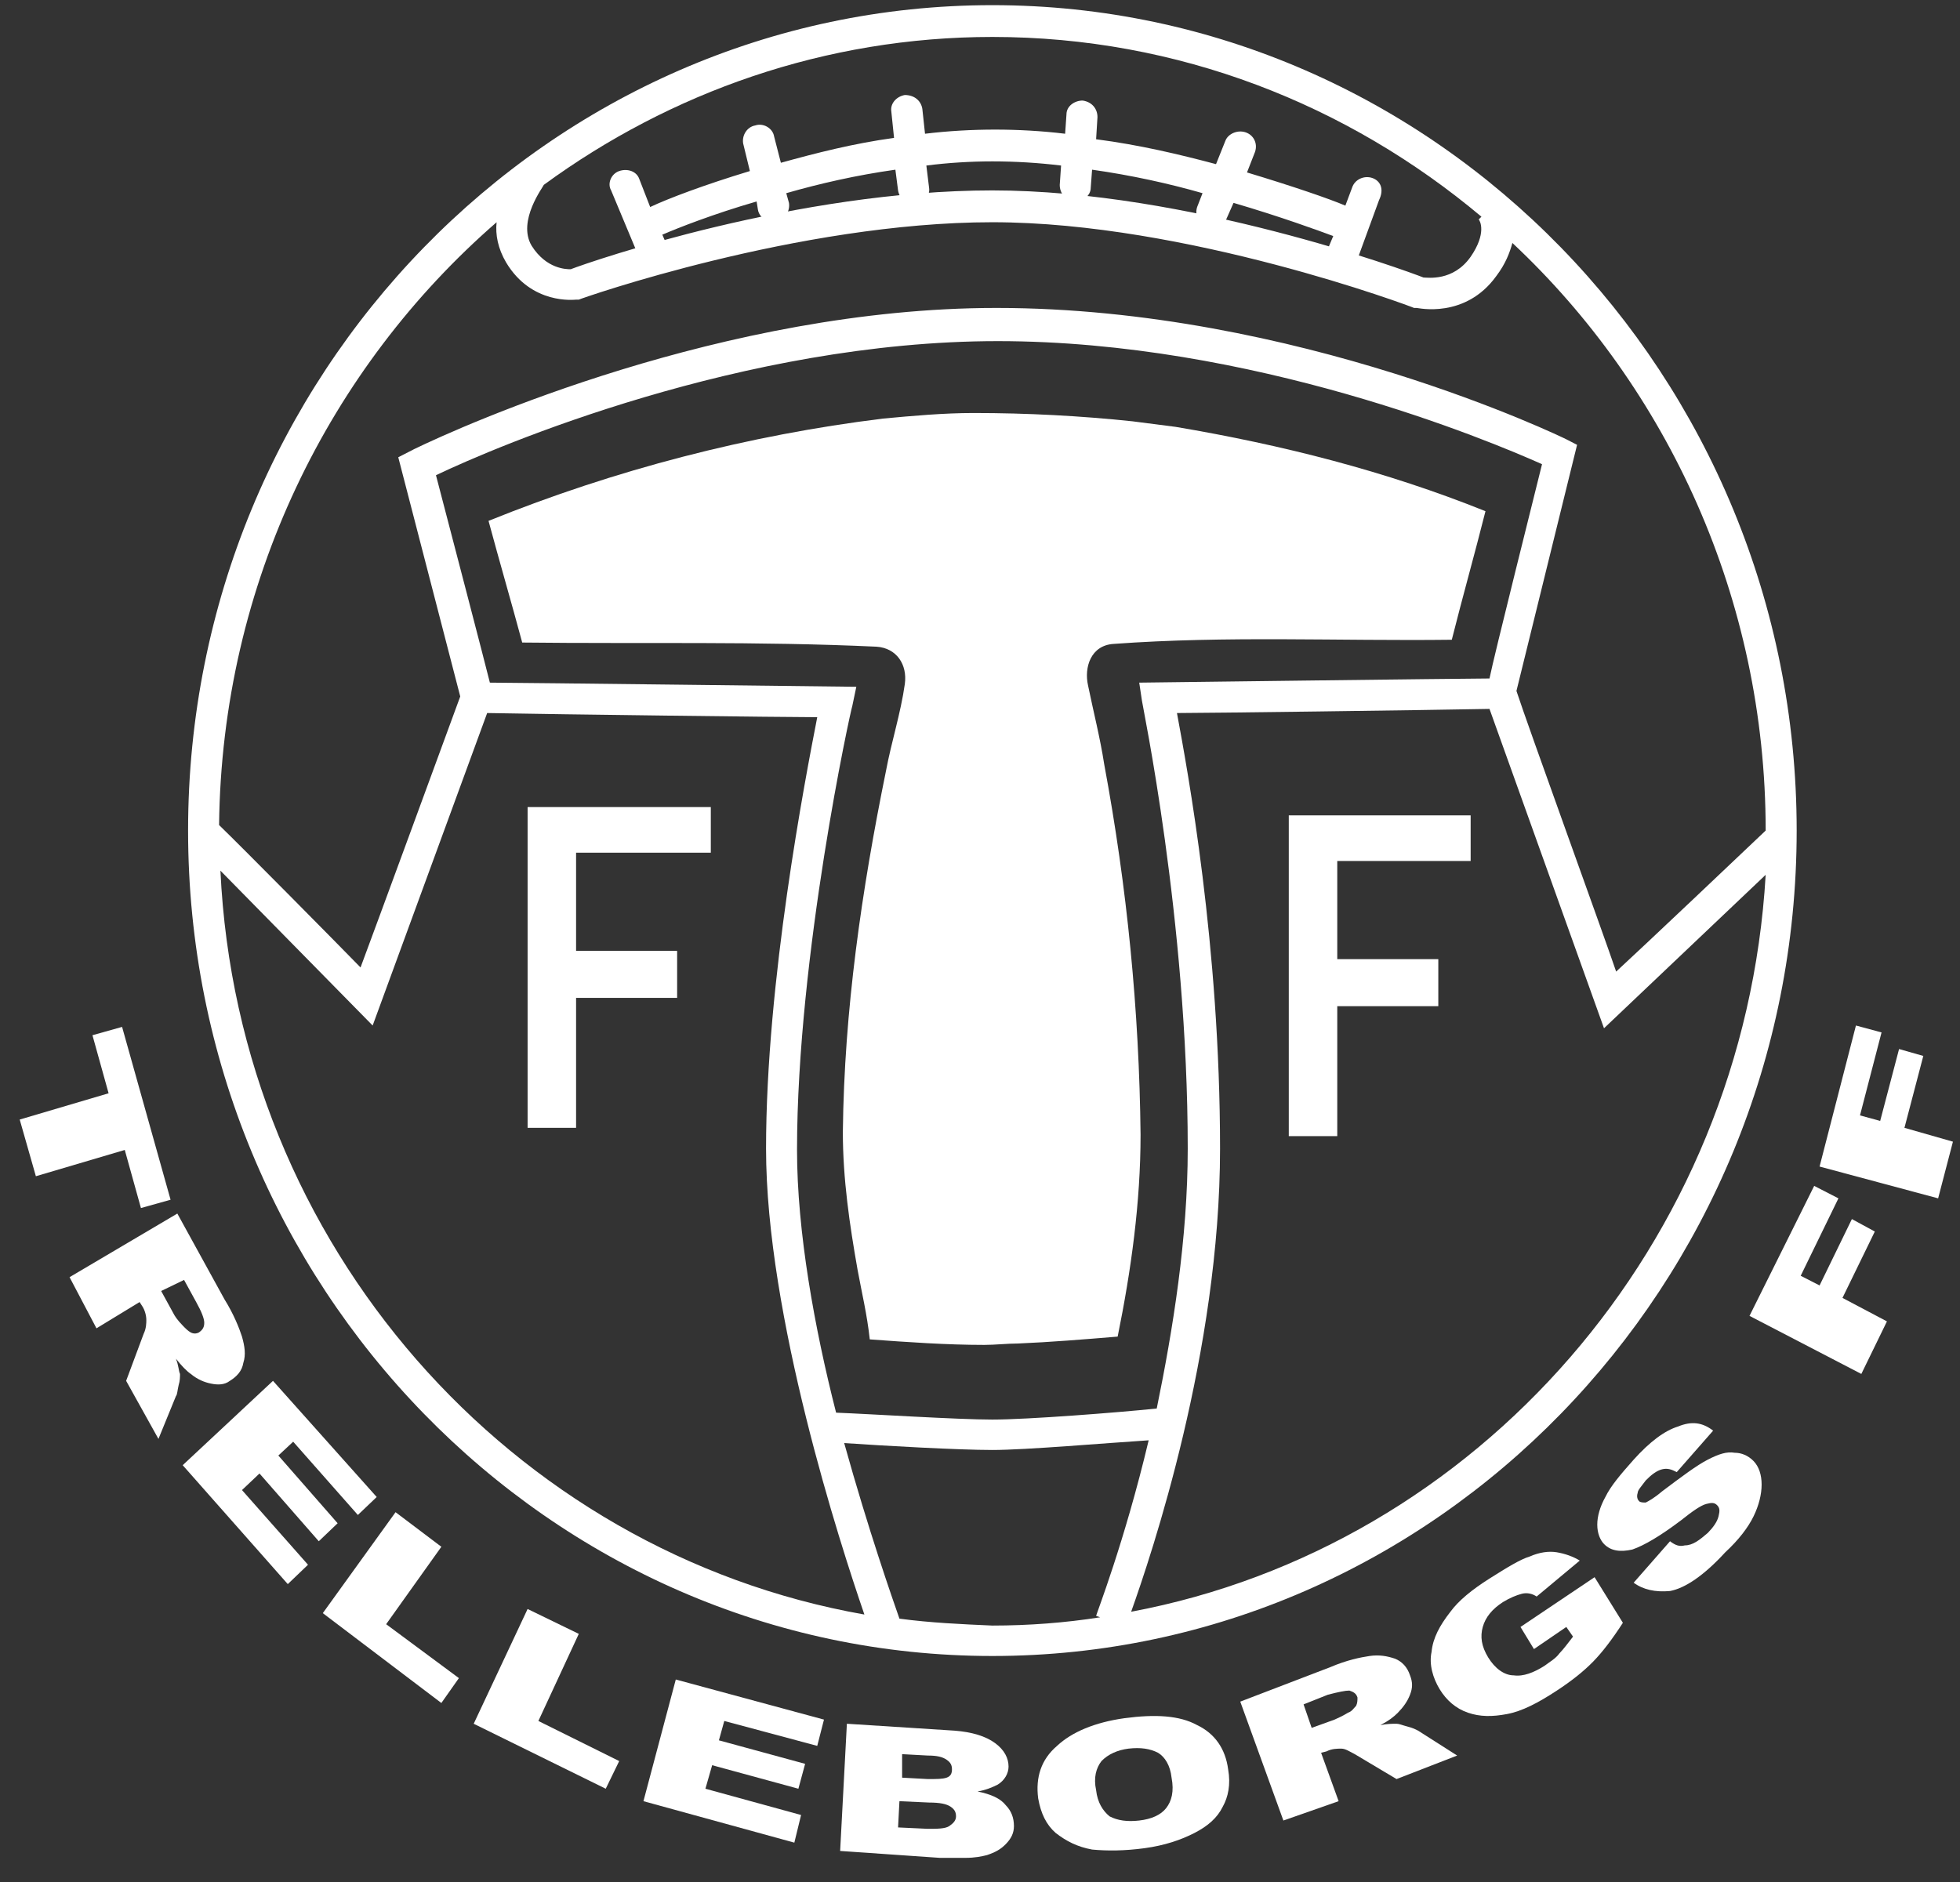
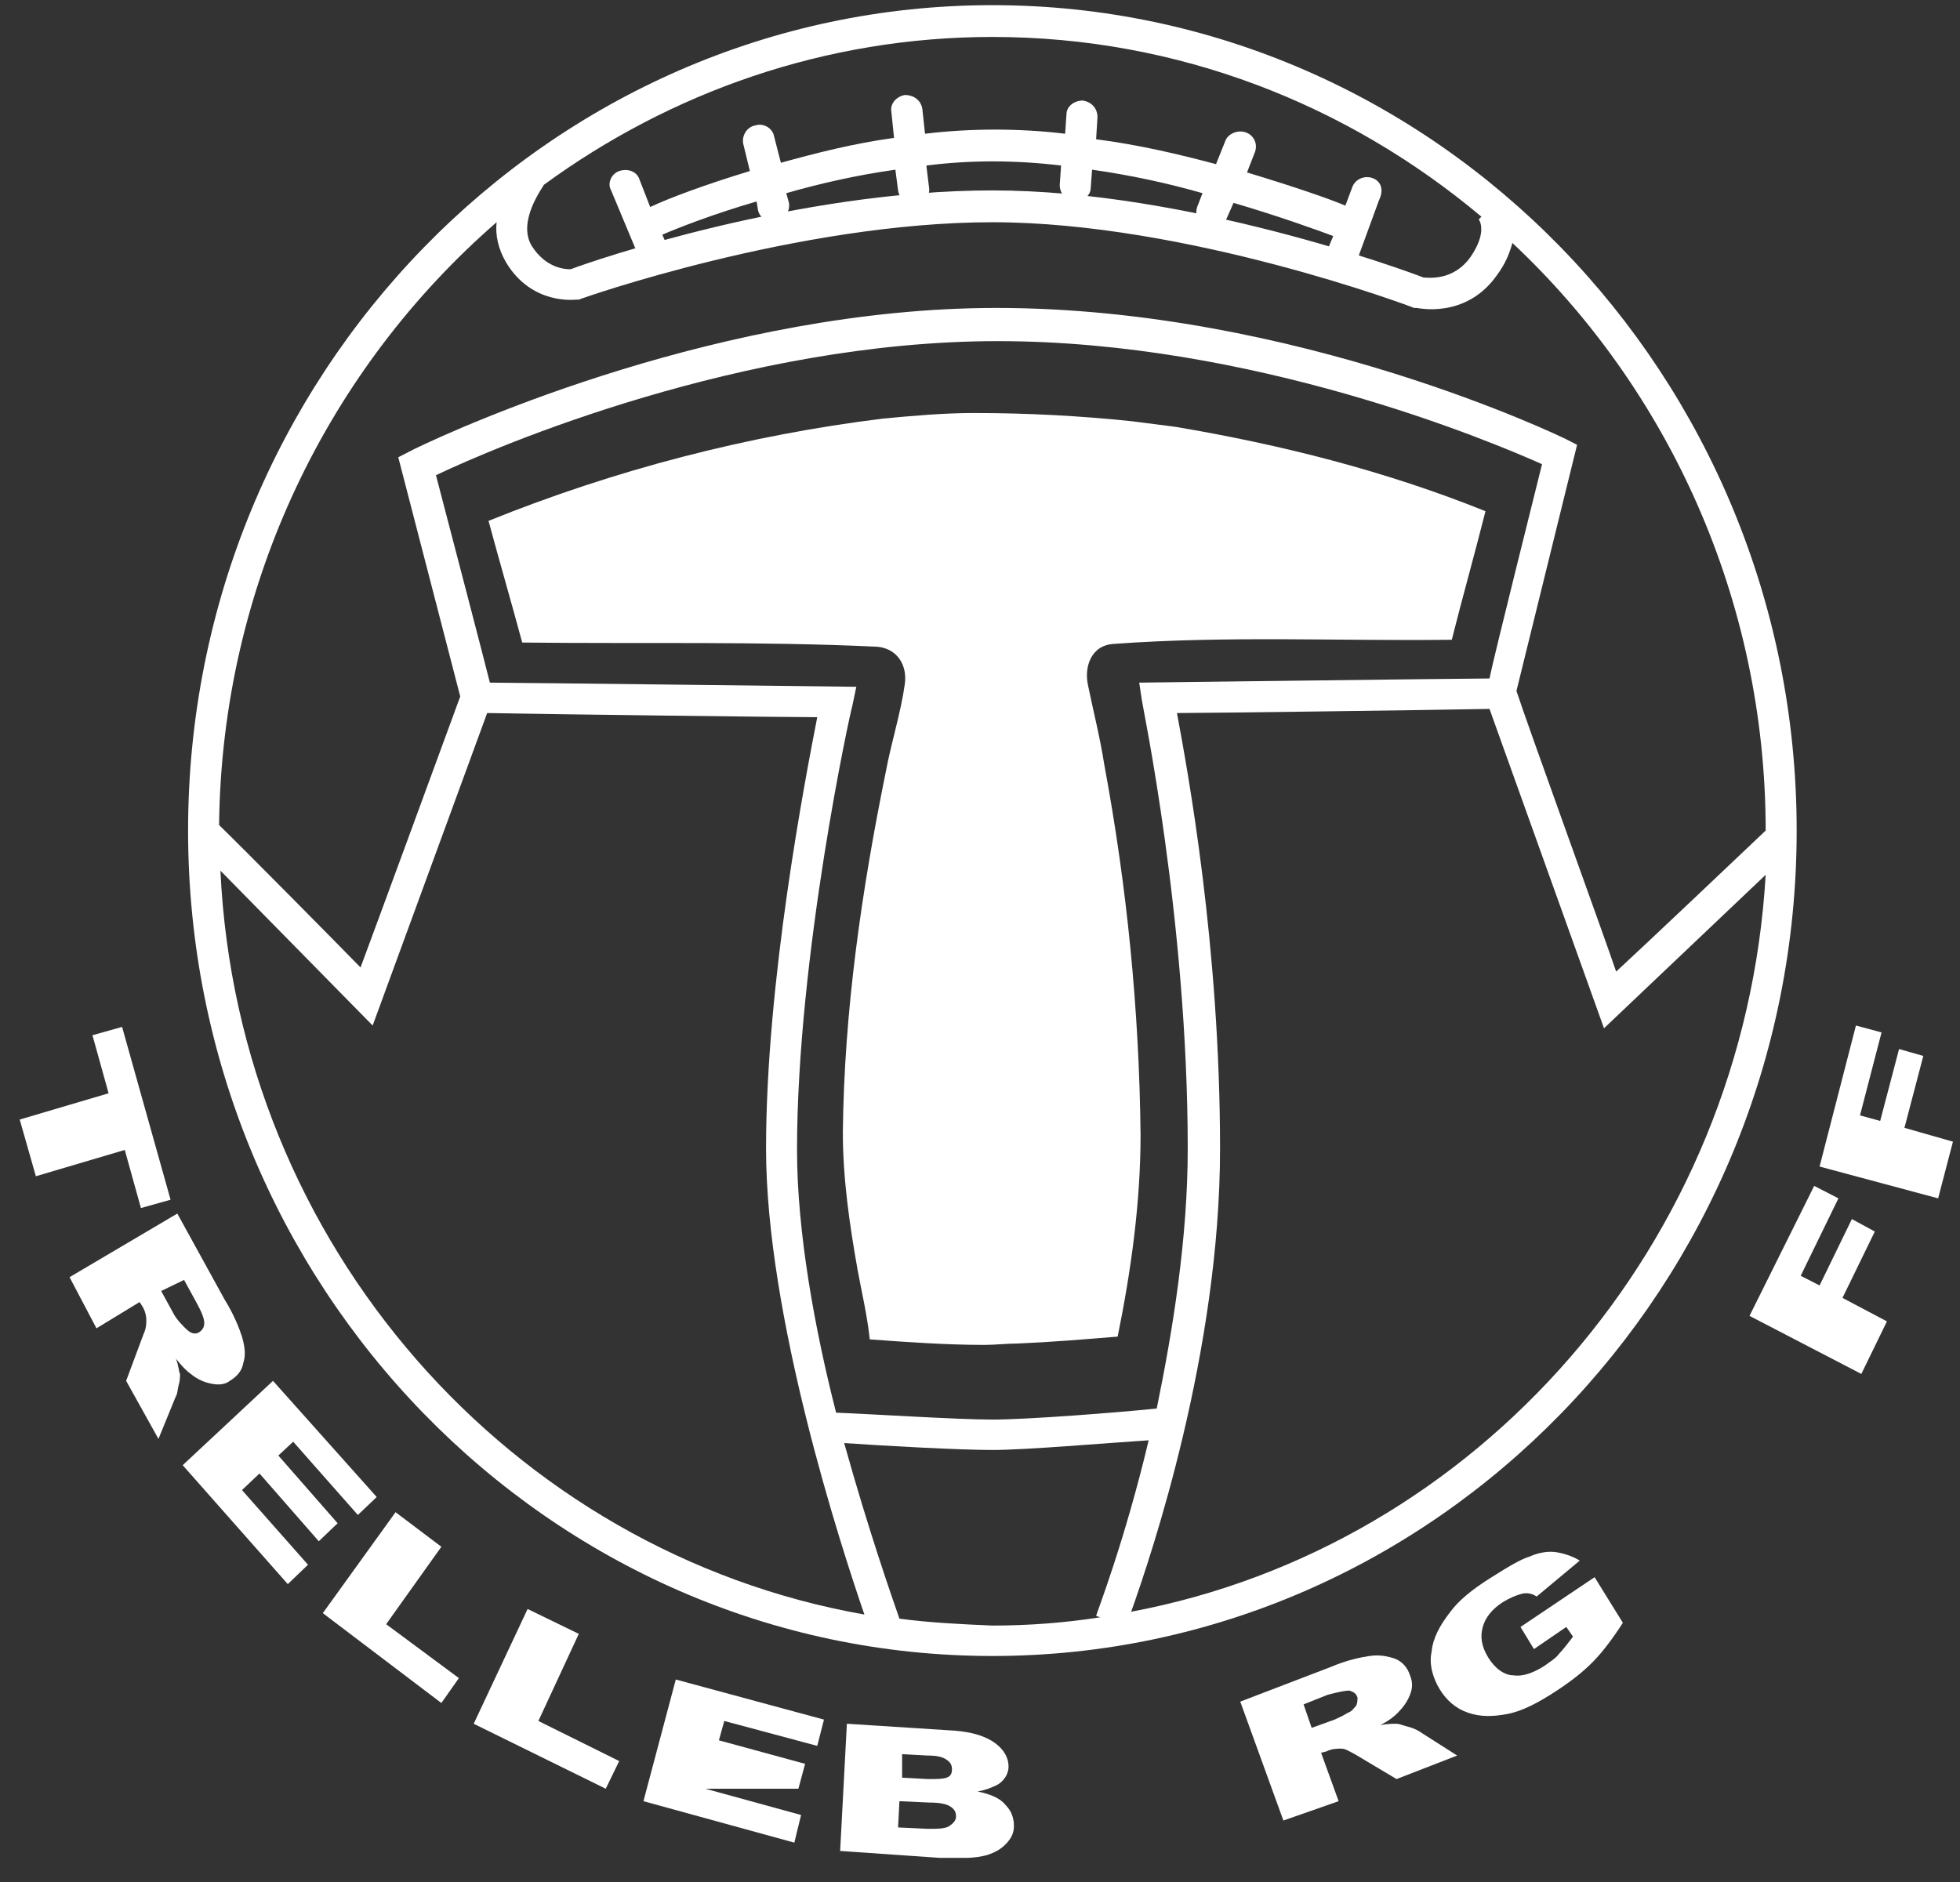
<svg xmlns="http://www.w3.org/2000/svg" width="76" height="73" viewBox="0 0 76 73" fill="none">
  <rect x="0" y="0" width="76" height="73" fill="#333333" stroke="none" />
  <path d="M43.861 62.509C44.644 60.311 47.308 52.428 47.308 44.546C47.308 36.663 46.055 29.907 45.637 27.654C46.734 27.654 54.987 27.547 57.756 27.494L62.196 39.88L68.465 33.928C67.629 48.246 57.286 59.989 43.861 62.509ZM34.876 62.777C34.614 62.027 33.674 59.346 32.734 55.967C34.301 56.075 37.174 56.235 38.48 56.235C39.786 56.235 42.868 55.967 44.54 55.86C43.599 59.828 42.502 62.617 42.502 62.67L42.659 62.724C41.301 62.938 39.891 63.045 38.48 63.045C37.279 62.992 36.077 62.938 34.876 62.777ZM8.547 33.767L14.45 39.773L18.89 27.654C21.711 27.708 30.54 27.815 31.689 27.815C31.219 30.228 29.704 38.057 29.704 44.546C29.704 51.034 32.577 59.882 33.517 62.617C19.831 60.203 9.226 48.299 8.547 33.767ZM44.279 27.172C44.279 27.279 46.055 35.644 46.055 44.546C46.055 48.031 45.48 51.57 44.853 54.627C43.286 54.788 39.838 55.056 38.48 55.056C37.122 55.056 33.779 54.841 32.42 54.788C31.584 51.517 30.905 47.763 30.905 44.599C30.905 37.038 32.995 27.494 33.047 27.386L33.204 26.636C33.204 26.636 19.831 26.475 18.995 26.475C18.838 25.831 17.48 20.63 16.905 18.431C19.256 17.305 28.816 13.23 38.689 13.23C48.562 13.23 57.756 17.091 59.793 18.003C59.584 18.86 57.913 25.51 57.756 26.314C56.868 26.314 44.174 26.475 44.174 26.475L44.279 27.172ZM19.256 8.619C19.204 9.101 19.308 9.637 19.622 10.174C20.614 11.836 22.286 11.621 22.338 11.621H22.443C22.547 11.568 30.958 8.619 38.48 8.619C46.002 8.619 54.726 11.889 54.831 11.943H54.935C54.987 11.943 56.816 12.372 58.017 10.71C58.383 10.227 58.54 9.798 58.644 9.423C64.652 15.053 68.465 23.204 68.465 32.212C67.734 32.91 63.659 36.77 62.667 37.682C62.196 36.288 59.219 28.084 58.801 26.797L61.152 17.252L60.734 17.037C60.629 16.984 50.286 11.943 38.637 11.943C28.084 11.943 17.95 16.501 16.07 17.413C15.861 17.52 15.652 17.627 15.443 17.734L17.846 27.011C17.375 28.298 14.502 36.127 13.98 37.521C13.04 36.556 9.383 32.856 8.495 31.998C8.599 22.614 12.778 14.249 19.256 8.619ZM21.084 7.171C25.995 3.578 32.002 1.433 38.48 1.433C45.689 1.433 52.271 4.061 57.443 8.404L57.338 8.511C57.391 8.565 57.652 9.047 57.025 9.959C56.346 10.924 55.353 10.763 55.196 10.763C54.517 10.495 46.055 7.385 38.48 7.385C30.905 7.385 22.965 10.12 22.129 10.442C21.973 10.442 21.189 10.442 20.614 9.53C20.04 8.565 21.084 7.224 21.084 7.171ZM38.48 0.2C21.294 0.2 7.293 14.571 7.293 32.212C7.293 49.854 21.294 64.225 38.48 64.225C55.667 64.225 69.667 49.854 69.667 32.212C69.667 14.571 55.667 0.2 38.48 0.2Z" fill="white" />
  <path d="M33.256 49.264C32.943 47.495 32.682 45.725 32.682 43.902C32.734 39.183 33.413 34.518 34.353 29.907C34.562 28.781 34.928 27.654 35.085 26.529C35.189 25.778 34.771 25.134 33.988 25.081C29.391 24.866 24.846 24.973 20.249 24.92C19.831 23.365 19.361 21.756 18.943 20.201C23.853 18.217 29.025 16.876 34.249 16.233C35.398 16.126 36.6 16.018 37.749 16.018C39.838 16.018 41.876 16.126 43.913 16.34L45.585 16.555C49.712 17.252 53.734 18.271 57.6 19.826C57.182 21.488 56.712 23.15 56.294 24.812C51.906 24.866 47.57 24.652 43.182 24.973C42.294 25.027 42.032 25.885 42.189 26.582C42.398 27.601 42.659 28.62 42.816 29.639C43.704 34.411 44.174 39.183 44.226 44.009C44.226 46.637 43.861 49.264 43.338 51.838C42.032 51.946 40.726 52.053 39.473 52.106C39.055 52.106 38.585 52.16 38.167 52.16C36.704 52.16 35.189 52.053 33.726 51.946C33.622 50.98 33.413 50.122 33.256 49.264Z" fill="white" />
  <path d="M53.211 6.903C52.898 6.795 52.532 6.956 52.428 7.278L52.167 7.975C51.54 7.707 50.129 7.224 48.353 6.688L48.667 5.884C48.771 5.562 48.614 5.24 48.301 5.133C47.987 5.026 47.622 5.187 47.517 5.455L47.152 6.366C45.741 5.991 44.174 5.616 42.502 5.401L42.555 4.543C42.555 4.221 42.346 3.953 41.98 3.9C41.667 3.9 41.353 4.114 41.353 4.436L41.301 5.187C40.413 5.079 39.473 5.026 38.584 5.026C37.697 5.026 36.756 5.079 35.868 5.187L35.764 4.221C35.711 3.9 35.45 3.685 35.084 3.685C34.771 3.739 34.51 4.007 34.562 4.329L34.667 5.348C33.099 5.562 31.637 5.937 30.279 6.313L30.017 5.294C29.965 4.972 29.599 4.758 29.286 4.865C28.973 4.919 28.764 5.24 28.816 5.562L29.077 6.634C27.301 7.171 25.89 7.707 25.211 8.029L24.794 6.956C24.689 6.634 24.323 6.527 24.01 6.634C23.697 6.742 23.54 7.117 23.697 7.385L24.794 10.013C24.898 10.334 25.264 10.442 25.577 10.334C25.89 10.227 26.047 9.852 25.89 9.584L25.682 9.101C26.308 8.833 27.667 8.297 29.338 7.814L29.39 8.136C29.443 8.458 29.808 8.672 30.122 8.565C30.435 8.511 30.644 8.19 30.592 7.868L30.488 7.492C31.794 7.117 33.204 6.795 34.719 6.581L34.823 7.385C34.876 7.707 35.137 7.921 35.502 7.921C35.816 7.868 36.077 7.6 36.025 7.278L35.92 6.42C36.756 6.313 37.644 6.259 38.48 6.259C39.368 6.259 40.256 6.313 41.144 6.42L41.092 7.171C41.092 7.492 41.301 7.761 41.667 7.814C41.98 7.814 42.294 7.6 42.294 7.278L42.346 6.581C43.861 6.795 45.323 7.117 46.629 7.492L46.42 8.029C46.316 8.35 46.473 8.672 46.786 8.779C47.099 8.887 47.465 8.726 47.57 8.458L47.831 7.868C49.659 8.404 51.122 8.94 51.697 9.155L51.54 9.53C51.435 9.852 51.592 10.174 51.905 10.281C52.219 10.388 52.584 10.227 52.689 9.905L53.473 7.761C53.682 7.332 53.525 7.01 53.211 6.903Z" fill="white" />
-   <path d="M27.562 33.017V31.301H20.458V43.741H22.338V38.701H26.256V36.878H22.338V33.07H27.562" fill="white" />
-   <path d="M57.025 33.392V31.623H49.973V44.063H51.853V39.023H55.771V37.199H51.853V33.392H57.025Z" fill="white" />
  <path d="M4.734 39.827L6.614 46.53L5.465 46.852L4.838 44.599L1.391 45.618L0.764 43.42L4.211 42.401L3.585 40.149L4.734 39.827Z" fill="white" />
  <path d="M6.249 50.069L6.719 50.927C6.771 51.034 6.876 51.195 7.085 51.409C7.189 51.517 7.294 51.624 7.398 51.678C7.503 51.731 7.607 51.731 7.711 51.678C7.868 51.57 7.92 51.463 7.92 51.302C7.92 51.141 7.816 50.873 7.607 50.498L7.137 49.64L6.249 50.069ZM2.697 49.533L6.876 47.066L8.704 50.391C9.07 50.98 9.279 51.517 9.383 51.838C9.488 52.214 9.54 52.535 9.435 52.857C9.383 53.179 9.174 53.393 8.913 53.554C8.704 53.715 8.443 53.715 8.182 53.661C7.92 53.608 7.659 53.501 7.398 53.286C7.241 53.179 7.032 52.964 6.823 52.696C6.928 52.964 6.928 53.179 6.98 53.286C6.98 53.393 6.98 53.554 6.928 53.715C6.876 53.93 6.876 54.09 6.823 54.144L6.144 55.806L4.891 53.554L5.57 51.731C5.674 51.517 5.674 51.302 5.674 51.195C5.674 51.034 5.622 50.819 5.517 50.659L5.413 50.498L3.741 51.517L2.697 49.533Z" fill="white" />
  <path d="M10.585 53.554L14.607 58.059L13.876 58.756L11.368 55.914L10.793 56.45L13.092 59.077L12.361 59.775L10.062 57.147L9.383 57.79L11.943 60.686L11.159 61.437L7.084 56.825L10.585 53.554Z" fill="white" />
  <path d="M15.338 58.648L17.114 59.989L14.973 62.992L17.794 65.083L17.114 66.048L12.517 62.563L15.338 58.648Z" fill="white" />
  <path d="M20.458 62.402L22.443 63.367L20.876 66.745L24.01 68.3L23.488 69.373L18.368 66.853L20.458 62.402Z" fill="white" />
-   <path d="M26.204 65.137L31.95 66.692L31.689 67.711L28.084 66.745L27.876 67.496L31.219 68.408L30.958 69.373L27.614 68.461L27.353 69.373L31.062 70.392L30.801 71.464L24.95 69.856L26.204 65.137Z" fill="white" />
+   <path d="M26.204 65.137L31.95 66.692L31.689 67.711L28.084 66.745L27.876 67.496L31.219 68.408L30.958 69.373L27.353 69.373L31.062 70.392L30.801 71.464L24.95 69.856L26.204 65.137Z" fill="white" />
  <path d="M34.98 68.944L35.973 68.998C36.338 68.998 36.547 68.998 36.704 68.944C36.861 68.89 36.913 68.783 36.913 68.622C36.913 68.461 36.861 68.354 36.704 68.247C36.547 68.14 36.338 68.086 35.973 68.086L34.98 68.032V68.944ZM34.823 70.874L35.973 70.928C36.338 70.928 36.652 70.928 36.809 70.821C36.965 70.713 37.07 70.606 37.07 70.445C37.07 70.284 37.017 70.177 36.861 70.07C36.704 69.963 36.443 69.909 36.025 69.909L34.876 69.856L34.823 70.874ZM32.838 66.853L37.017 67.121C37.697 67.174 38.219 67.335 38.585 67.603C38.95 67.871 39.107 68.193 39.107 68.515C39.107 68.783 38.95 69.051 38.689 69.212C38.48 69.319 38.219 69.427 37.906 69.48C38.428 69.587 38.794 69.748 39.002 70.016C39.212 70.231 39.316 70.499 39.316 70.821C39.316 71.089 39.212 71.303 39.002 71.518C38.794 71.732 38.585 71.84 38.271 71.947C38.062 72 37.801 72.054 37.435 72.054H36.443L32.577 71.786L32.838 66.853Z" fill="white" />
-   <path d="M42.502 69.427C42.555 69.909 42.764 70.231 43.025 70.445C43.338 70.606 43.704 70.66 44.174 70.606C44.644 70.553 45.01 70.392 45.219 70.124C45.428 69.856 45.532 69.48 45.428 68.944C45.376 68.461 45.167 68.14 44.905 67.979C44.592 67.818 44.226 67.764 43.756 67.818C43.338 67.871 42.972 68.032 42.711 68.3C42.502 68.569 42.398 68.944 42.502 69.427ZM40.256 69.748C40.152 68.944 40.361 68.247 40.987 67.711C41.562 67.174 42.45 66.799 43.599 66.638C44.801 66.477 45.741 66.531 46.42 66.906C47.099 67.228 47.517 67.818 47.622 68.622C47.726 69.212 47.622 69.695 47.413 70.07C47.204 70.499 46.838 70.821 46.316 71.089C45.793 71.357 45.167 71.572 44.383 71.679C43.599 71.786 42.92 71.786 42.346 71.732C41.771 71.625 41.353 71.411 40.935 71.089C40.57 70.767 40.361 70.338 40.256 69.748Z" fill="white" />
  <path d="M50.861 67.013L51.749 66.692C51.853 66.638 52.01 66.585 52.271 66.424C52.428 66.37 52.48 66.263 52.585 66.156C52.637 66.048 52.637 65.941 52.637 65.834C52.585 65.673 52.48 65.619 52.323 65.566C52.167 65.566 51.906 65.619 51.488 65.727L50.547 66.102L50.861 67.013ZM49.764 70.606L48.092 65.995L51.592 64.654C52.219 64.386 52.741 64.279 53.107 64.225C53.473 64.171 53.786 64.225 54.099 64.332C54.361 64.44 54.57 64.654 54.674 64.976C54.779 65.244 54.779 65.459 54.674 65.727C54.57 65.995 54.413 66.209 54.204 66.424C54.047 66.585 53.838 66.745 53.525 66.906C53.786 66.853 53.995 66.853 54.152 66.853C54.256 66.853 54.361 66.906 54.57 66.96C54.779 67.013 54.883 67.067 54.988 67.121L56.502 68.086L54.152 68.998L52.532 68.032C52.323 67.925 52.167 67.818 52.01 67.818C51.853 67.818 51.644 67.818 51.435 67.925L51.226 67.979L51.906 69.856L49.764 70.606Z" fill="white" />
  <path d="M59.48 63.957L58.958 63.099L61.831 61.169L62.928 62.938C62.51 63.582 62.144 64.064 61.778 64.44C61.413 64.815 60.943 65.19 60.368 65.566C59.637 66.048 59.01 66.37 58.435 66.477C57.861 66.585 57.39 66.585 56.92 66.424C56.45 66.263 56.084 65.941 55.823 65.512C55.562 65.083 55.405 64.547 55.51 64.064C55.562 63.528 55.823 63.045 56.241 62.509C56.554 62.08 57.077 61.651 57.756 61.222C58.435 60.793 58.958 60.472 59.323 60.364C59.689 60.203 60.054 60.15 60.368 60.203C60.681 60.257 60.995 60.364 61.256 60.525L59.584 61.919C59.428 61.812 59.219 61.758 59.01 61.812C58.801 61.866 58.54 61.973 58.278 62.134C57.861 62.402 57.599 62.724 57.495 63.099C57.39 63.474 57.443 63.85 57.704 64.279C57.965 64.708 58.331 64.976 58.696 64.976C59.062 65.029 59.48 64.869 59.898 64.6C60.107 64.44 60.316 64.332 60.472 64.118C60.629 63.957 60.786 63.742 60.995 63.474L60.734 63.099L59.48 63.957Z" fill="white" />
-   <path d="M63.346 61.383L64.756 59.775C64.965 59.935 65.122 59.989 65.331 59.935C65.644 59.935 65.906 59.721 66.219 59.453C66.428 59.238 66.585 59.024 66.637 58.809C66.689 58.595 66.689 58.488 66.585 58.38C66.48 58.273 66.376 58.273 66.167 58.327C65.958 58.38 65.644 58.595 65.174 58.97C64.391 59.56 63.764 59.935 63.294 60.096C62.823 60.203 62.458 60.15 62.197 59.882C62.04 59.721 61.935 59.453 61.935 59.131C61.935 58.809 62.04 58.434 62.249 58.059C62.458 57.63 62.823 57.201 63.346 56.611C63.973 55.914 64.547 55.485 65.07 55.324C65.592 55.109 66.01 55.163 66.428 55.485L65.017 57.093C64.808 56.986 64.652 56.932 64.443 56.986C64.234 57.04 64.025 57.201 63.816 57.415C63.659 57.63 63.502 57.791 63.502 57.898C63.45 58.059 63.502 58.166 63.555 58.219C63.607 58.273 63.711 58.273 63.816 58.273C63.92 58.219 64.129 58.112 64.443 57.844C65.226 57.254 65.801 56.825 66.219 56.611C66.637 56.396 66.95 56.289 67.264 56.343C67.525 56.343 67.786 56.45 67.995 56.664C68.204 56.879 68.308 57.201 68.308 57.576C68.308 57.951 68.204 58.38 67.995 58.809C67.786 59.238 67.42 59.721 66.898 60.203C66.062 61.115 65.331 61.598 64.756 61.705C64.182 61.758 63.711 61.651 63.346 61.383Z" fill="white" />
  <path d="M67.838 51.034L70.346 45.993L71.286 46.476L69.823 49.479L70.555 49.854L71.808 47.28L72.697 47.763L71.443 50.337L73.167 51.248L72.174 53.286L67.838 51.034Z" fill="white" />
  <path d="M70.555 45.243L71.965 39.773L72.958 40.041L72.122 43.259L72.905 43.473L73.637 40.685L74.577 40.953L73.846 43.741L75.726 44.278L75.152 46.476L70.555 45.243Z" fill="white" />
</svg>